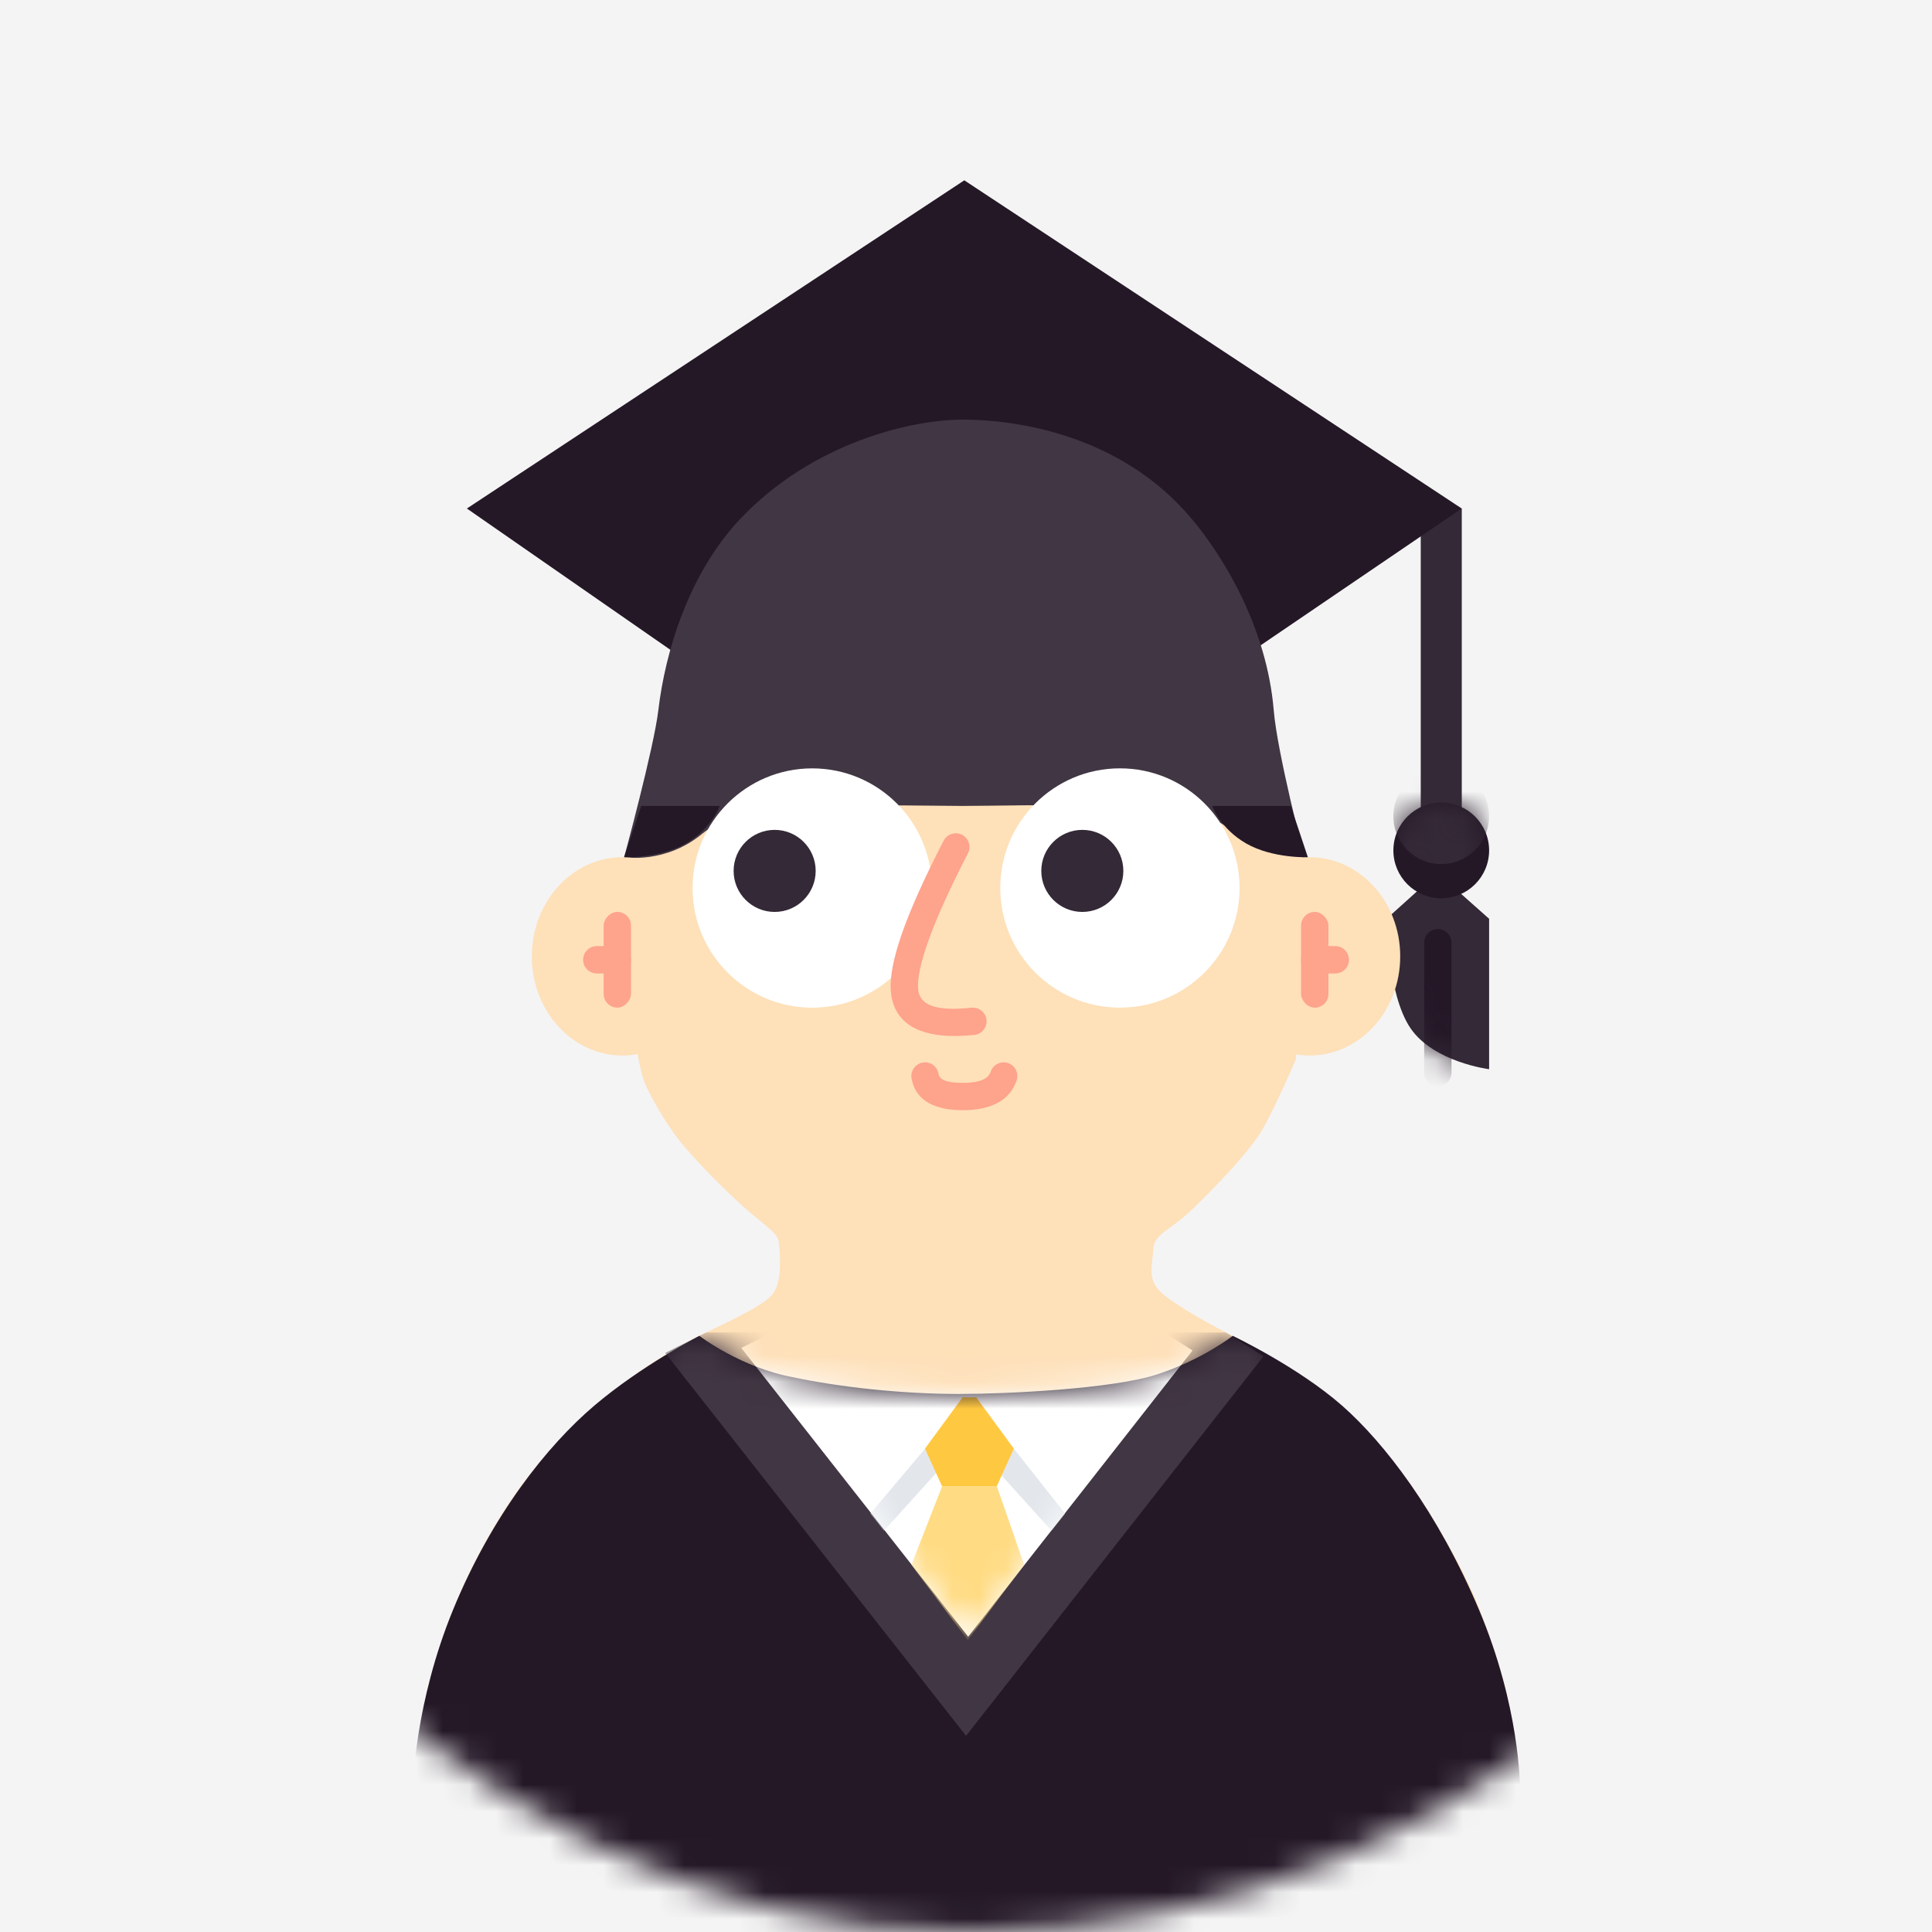
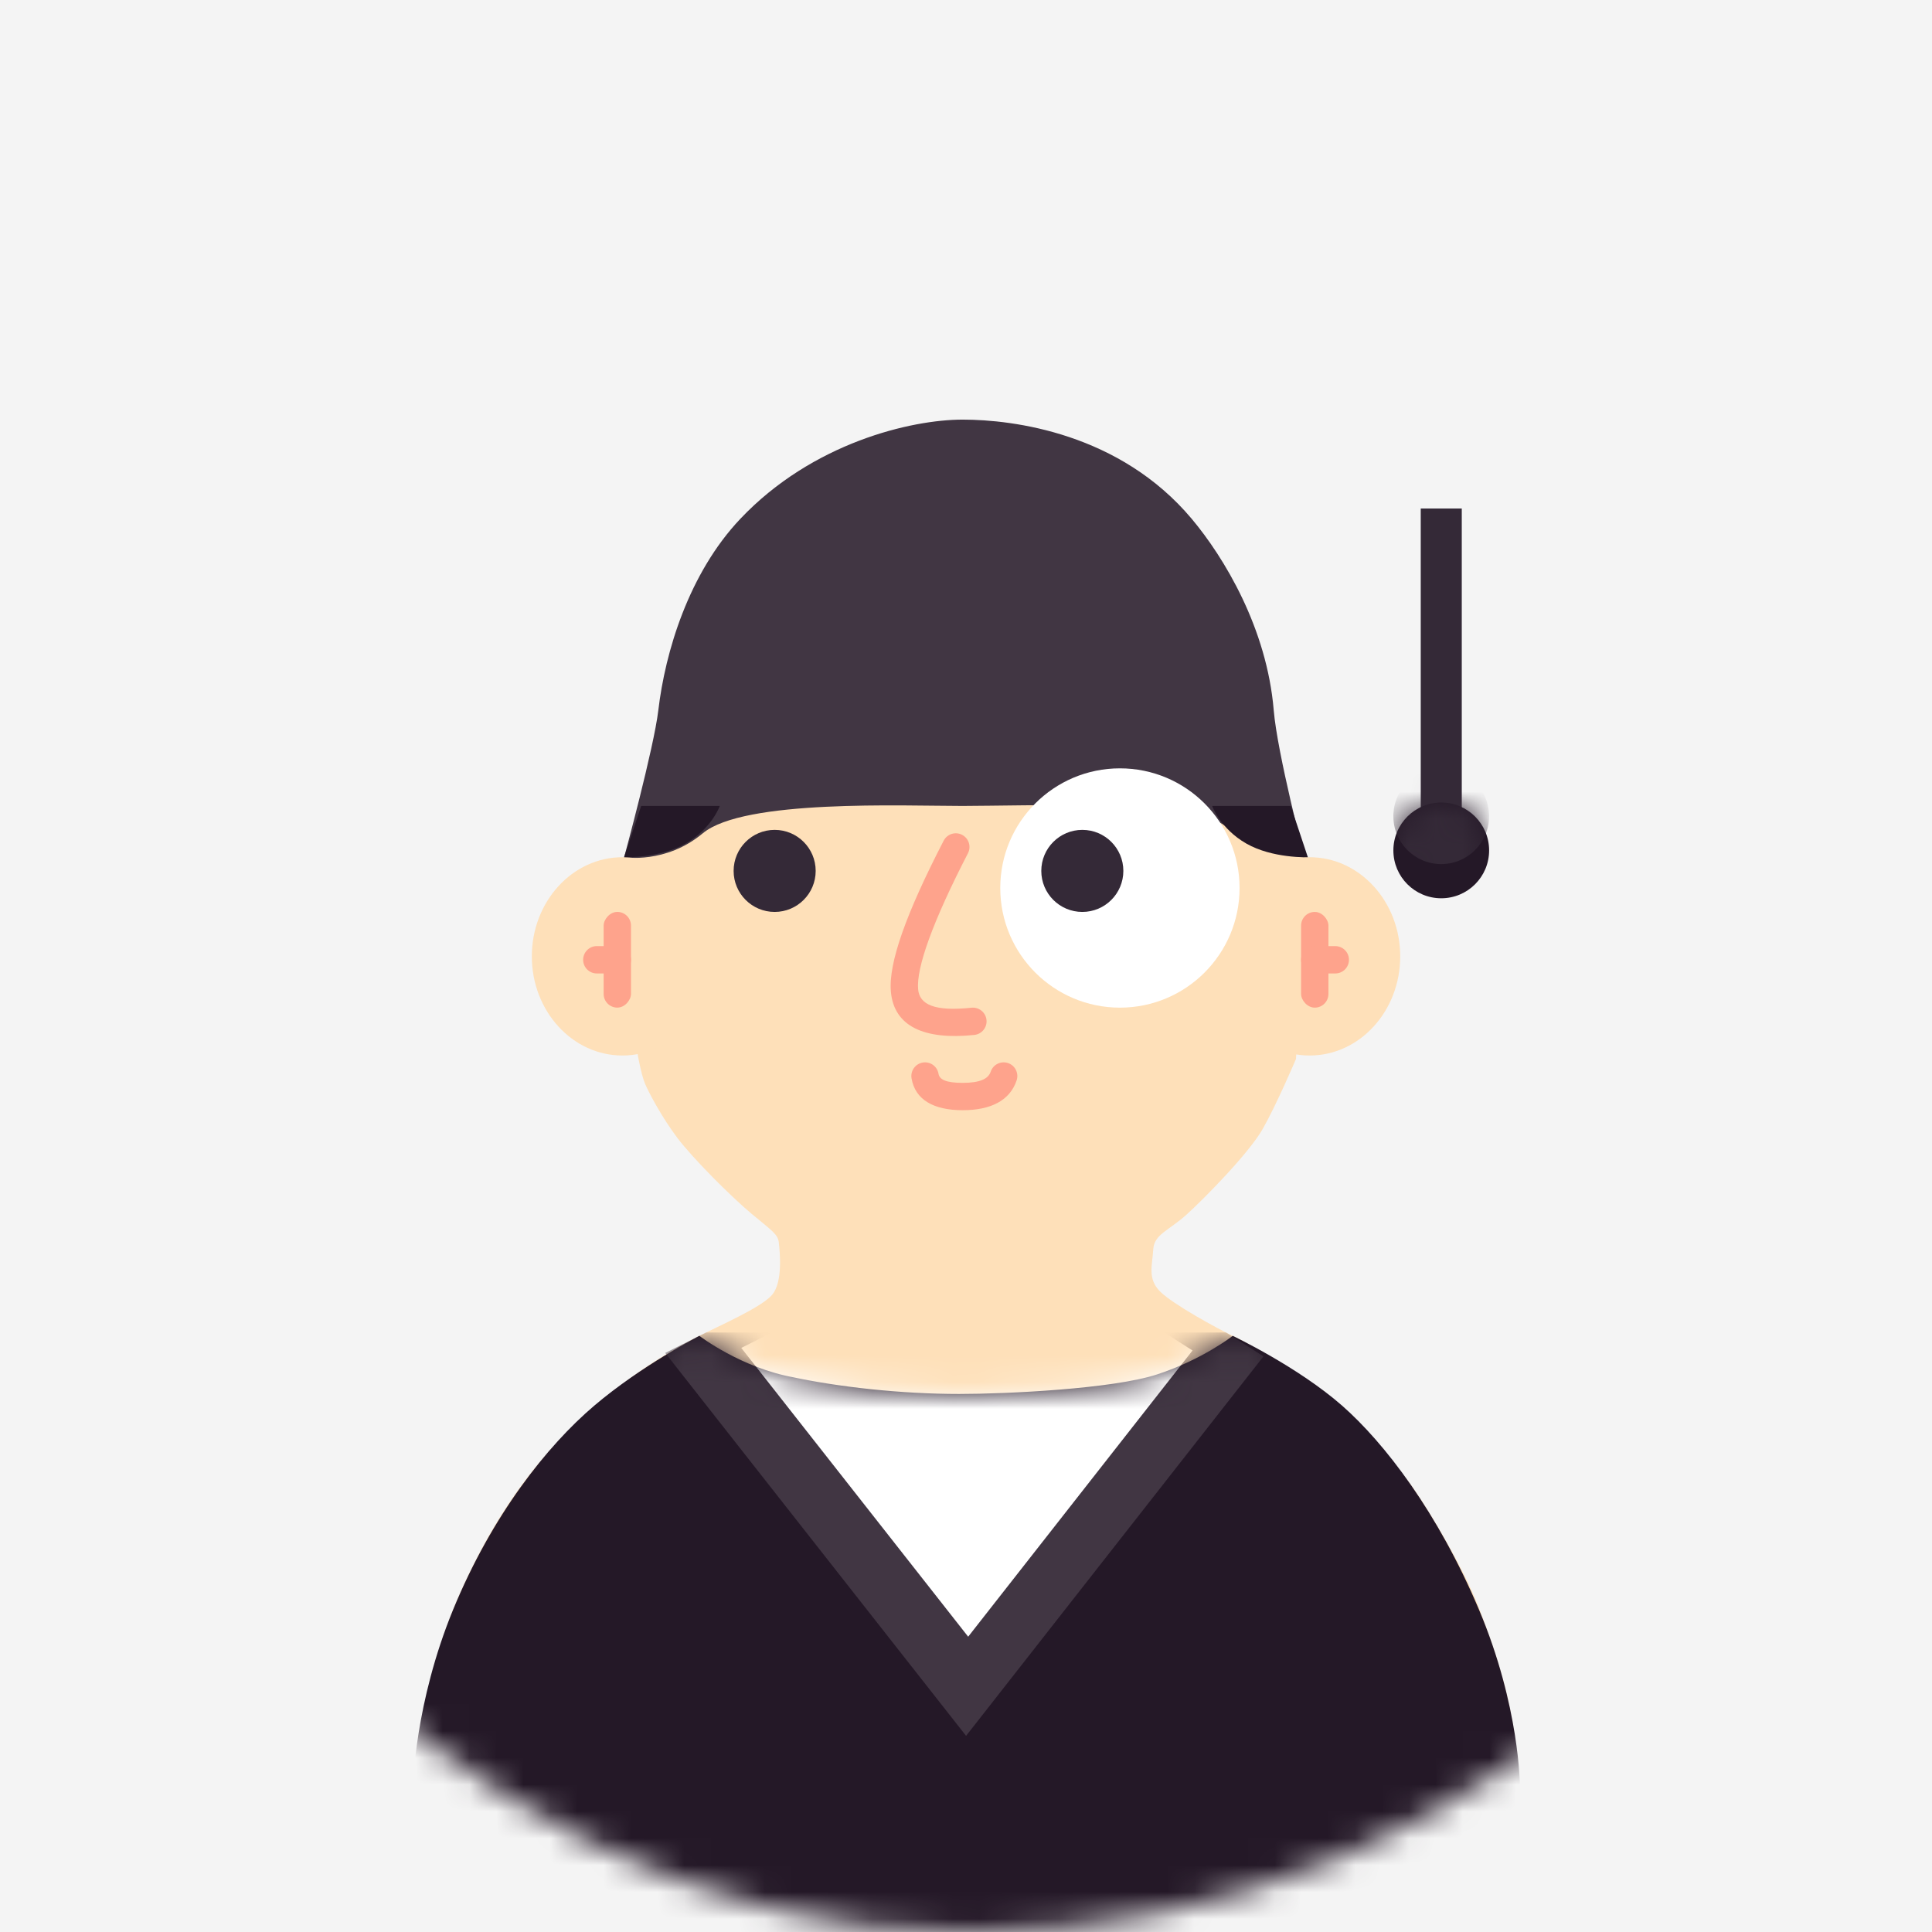
<svg xmlns="http://www.w3.org/2000/svg" width="72" height="72" viewBox="0 0 72 72" fill="none">
  <rect width="72" height="72" fill="#F4F4F4" />
  <mask id="mask0" mask-type="alpha" maskUnits="userSpaceOnUse" x="0" y="0" width="72" height="72">
    <rect width="72" height="72" rx="36" fill="white" />
  </mask>
  <g mask="url(#mask0)">
    <path fill-rule="evenodd" clip-rule="evenodd" d="M15.362 72.218L15.394 66.605C15.394 66.605 15.585 62.878 17.145 59.374C18.706 55.87 20.426 53.928 22.146 52.431C23.866 50.933 25.363 50.142 26.064 49.783C26.765 49.425 28.357 48.736 28.771 48.258C29.186 47.78 29.058 46.633 29.026 46.315C28.994 45.996 28.771 45.869 28.007 45.232C27.242 44.595 25.809 43.158 25.236 42.397C24.663 41.636 24.153 40.677 24.026 40.355C23.898 40.034 23.771 39.336 23.771 39.336C23.707 38.951 23.261 31.947 23.261 31.947L26.383 21.757C26.383 21.757 44.966 30.192 47.214 31.182C47.707 31.399 48.742 31.946 48.742 31.946L48.297 39.467C48.297 39.467 47.564 41.187 47.054 42.079C46.545 42.971 44.889 44.659 44.22 45.264C43.551 45.869 43.009 45.996 42.977 46.57C42.946 47.143 42.754 47.653 43.232 48.13C43.71 48.608 45.398 49.529 45.94 49.783C46.481 50.038 47.123 50.432 48.52 51.316C49.916 52.2 51.864 54.437 52.406 55.106C52.947 55.775 54.476 58.259 55.113 59.916C55.75 61.572 56.196 63.005 56.419 64.534C56.642 66.063 56.642 72.218 56.642 72.218H15.362Z" fill="#FEE0B9" />
    <path fill-rule="evenodd" clip-rule="evenodd" d="M29.416 51.296C31.243 51.695 33.602 51.949 35.747 51.949C37.511 51.949 41.474 51.762 43.13 51.218C44.824 50.661 45.94 49.783 45.94 49.783C45.94 49.783 48.363 50.932 50.017 52.385C51.599 53.775 53.584 56.359 55.113 59.976C56.642 63.593 56.642 66.559 56.642 66.559V72.172H15.362L15.394 66.559C15.394 66.559 15.448 63.482 16.891 59.976C18.333 56.47 20.386 53.881 22.146 52.385C23.907 50.888 26.064 49.783 26.064 49.783C26.064 49.783 27.625 50.983 29.6 51.334L29.416 51.296Z" fill="#241827" />
    <mask id="mask1" mask-type="alpha" maskUnits="userSpaceOnUse" x="15" y="49" width="42" height="24">
      <path fill-rule="evenodd" clip-rule="evenodd" d="M29.416 51.296C31.243 51.695 33.602 51.949 35.747 51.949C37.511 51.949 41.474 51.762 43.13 51.218C44.824 50.661 45.94 49.783 45.94 49.783C45.94 49.783 48.363 50.932 50.017 52.385C51.599 53.775 53.584 56.359 55.113 59.976C56.642 63.593 56.642 66.559 56.642 66.559V72.172H15.362L15.394 66.559C15.394 66.559 15.448 63.482 16.891 59.976C18.333 56.47 20.386 53.881 22.146 52.385C23.907 50.888 26.064 49.783 26.064 49.783C26.064 49.783 27.625 50.983 29.6 51.334L29.416 51.296Z" fill="white" />
    </mask>
    <g mask="url(#mask1)">
      <path fill-rule="evenodd" clip-rule="evenodd" d="M24.791 50.42L26.32 49.656L45.686 49.656L47.087 50.547L36.003 64.69L24.791 50.42Z" fill="#413643" />
      <path fill-rule="evenodd" clip-rule="evenodd" d="M27.625 50.232L28.778 49.656L43.385 49.656L44.442 50.328L36.081 60.995L27.625 50.232Z" fill="white" />
      <mask id="mask2" mask-type="alpha" maskUnits="userSpaceOnUse" x="27" y="49" width="18" height="12">
-         <path fill-rule="evenodd" clip-rule="evenodd" d="M27.625 50.232L28.778 49.656L43.385 49.656L44.442 50.328L36.081 60.995L27.625 50.232Z" fill="white" />
-       </mask>
+         </mask>
      <g mask="url(#mask2)">
        <path fill-rule="evenodd" clip-rule="evenodd" d="M36.766 54.369L37.683 53.86L39.696 56.408L39.187 57.045L36.766 54.369Z" fill="#E3E7EC" />
        <path fill-rule="evenodd" clip-rule="evenodd" d="M35.365 54.37L34.473 53.987L32.435 56.408L32.944 57.045L35.365 54.37Z" fill="#E3E7EC" />
        <path fill-rule="evenodd" clip-rule="evenodd" d="M35.11 55.389H37.149L38.168 58.319L36.066 61.122L33.964 58.319L35.11 55.389Z" fill="#FFDB83" />
        <path fill-rule="evenodd" clip-rule="evenodd" d="M35.872 52.076H36.382L37.783 53.987L37.146 55.389H35.108L34.471 53.987L35.872 52.076Z" fill="#FFC841" />
      </g>
    </g>
    <path fill-rule="evenodd" clip-rule="evenodd" d="M52.947 18.951H54.476V30.672H52.947V18.951Z" fill="#342937" />
-     <path fill-rule="evenodd" clip-rule="evenodd" d="M51.673 34.24L52.947 33.093L54.348 33.221L55.495 34.24V39.846C55.495 39.846 53.431 39.588 52.564 38.317C51.697 37.045 51.673 34.24 51.673 34.24Z" fill="#342937" />
    <mask id="mask3" mask-type="alpha" maskUnits="userSpaceOnUse" x="51" y="33" width="5" height="7">
-       <path fill-rule="evenodd" clip-rule="evenodd" d="M51.673 34.24L52.947 33.093L54.348 33.221L55.495 34.24V39.846C55.495 39.846 53.431 39.588 52.564 38.317C51.697 37.045 51.673 34.24 51.673 34.24Z" fill="white" />
-     </mask>
+       </mask>
    <g mask="url(#mask3)">
      <path d="M53.074 35.132V39.973C53.074 40.255 53.302 40.483 53.584 40.483C53.865 40.483 54.093 40.255 54.093 39.973V35.132C54.093 34.85 53.865 34.622 53.584 34.622C53.302 34.622 53.074 34.85 53.074 35.132Z" fill="#241827" />
    </g>
    <circle cx="53.711" cy="31.692" r="1.784" fill="#241827" />
    <mask id="mask4" mask-type="alpha" maskUnits="userSpaceOnUse" x="51" y="29" width="5" height="5">
      <circle cx="53.711" cy="31.692" r="1.784" fill="white" />
    </mask>
    <g mask="url(#mask4)">
      <circle cx="53.71" cy="30.418" r="1.784" fill="#342937" />
    </g>
-     <path fill-rule="evenodd" clip-rule="evenodd" d="M17.399 18.951L35.937 6.72L54.475 18.951L41.709 27.635L28.364 26.565L17.399 18.951Z" fill="#241827" />
    <path fill-rule="evenodd" clip-rule="evenodd" d="M35.873 15.638C37.785 15.638 41.734 16.148 44.41 19.333C45.619 20.773 47.213 23.41 47.468 26.468C47.602 28.079 48.614 31.946 48.614 31.946C48.614 31.946 47.057 31.898 45.684 30.799C44.41 29.78 38.132 30.035 35.873 30.035C33.649 30.035 27.719 29.78 26.191 31.054C24.805 32.209 23.26 31.946 23.26 31.946C23.26 31.946 24.37 27.867 24.534 26.468C24.789 24.302 25.662 21.37 27.592 19.333C30.28 16.496 33.962 15.638 35.873 15.638Z" fill="#413643" />
    <path d="M33.97 40.184C34.105 40.992 34.806 41.374 35.874 41.374C36.92 41.374 37.635 41.017 37.887 40.262C37.976 39.995 37.832 39.706 37.565 39.617C37.297 39.528 37.009 39.672 36.92 39.939C36.832 40.203 36.528 40.355 35.874 40.355C35.245 40.355 35.011 40.228 34.976 40.017C34.929 39.739 34.667 39.551 34.389 39.598C34.112 39.644 33.924 39.907 33.97 40.184Z" fill="#FEA38C" />
    <ellipse cx="48.806" cy="35.641" rx="3.376" ry="3.695" fill="#FEE0B9" />
    <rect x="48.488" y="33.985" width="1.019" height="3.567" rx="0.51" fill="#FEA38C" />
    <path fill-rule="evenodd" clip-rule="evenodd" d="M49.762 35.259C50.044 35.259 50.272 35.487 50.272 35.769C50.272 36.05 50.044 36.278 49.762 36.278H48.998C48.716 36.278 48.488 36.05 48.488 35.769C48.488 35.487 48.716 35.259 48.998 35.259H49.762Z" fill="#FEA38C" />
    <ellipse rx="3.376" ry="3.695" transform="matrix(-1 0 0 1 23.196 35.641)" fill="#FEE0B9" />
    <rect width="1.019" height="3.567" rx="0.51" transform="matrix(-1 0 0 1 23.515 33.984)" fill="#FEA38C" />
    <path fill-rule="evenodd" clip-rule="evenodd" d="M22.241 35.258C21.96 35.258 21.732 35.487 21.732 35.768C21.732 36.05 21.96 36.278 22.241 36.278H23.006C23.287 36.278 23.515 36.05 23.515 35.768C23.515 35.487 23.287 35.258 23.006 35.258H22.241Z" fill="#FEA38C" />
    <circle cx="41.736" cy="33.093" r="4.459" fill="white" />
    <circle cx="40.335" cy="32.456" r="1.529" fill="#342937" />
-     <circle cx="30.269" cy="33.094" r="4.459" fill="white" />
    <circle cx="28.869" cy="32.456" r="1.529" fill="#342937" />
    <path d="M35.167 31.331C33.763 34.051 33.104 35.895 33.201 36.962C33.319 38.255 34.451 38.764 36.31 38.569C36.59 38.539 36.793 38.289 36.764 38.009C36.734 37.729 36.483 37.526 36.204 37.555C34.835 37.699 34.269 37.444 34.216 36.869C34.143 36.067 34.759 34.343 36.073 31.798C36.202 31.548 36.104 31.241 35.854 31.111C35.603 30.982 35.296 31.08 35.167 31.331Z" fill="#FEA38C" />
    <path fill-rule="evenodd" clip-rule="evenodd" d="M45.173 30.035H48.103L48.74 31.947C48.74 31.947 47.421 31.994 46.447 31.437C45.472 30.88 45.173 30.035 45.173 30.035Z" fill="#241827" />
    <path fill-rule="evenodd" clip-rule="evenodd" d="M26.825 30.035H23.895L23.258 31.947C23.258 31.947 24.577 31.994 25.551 31.437C26.526 30.88 26.825 30.035 26.825 30.035Z" fill="#241827" />
  </g>
</svg>